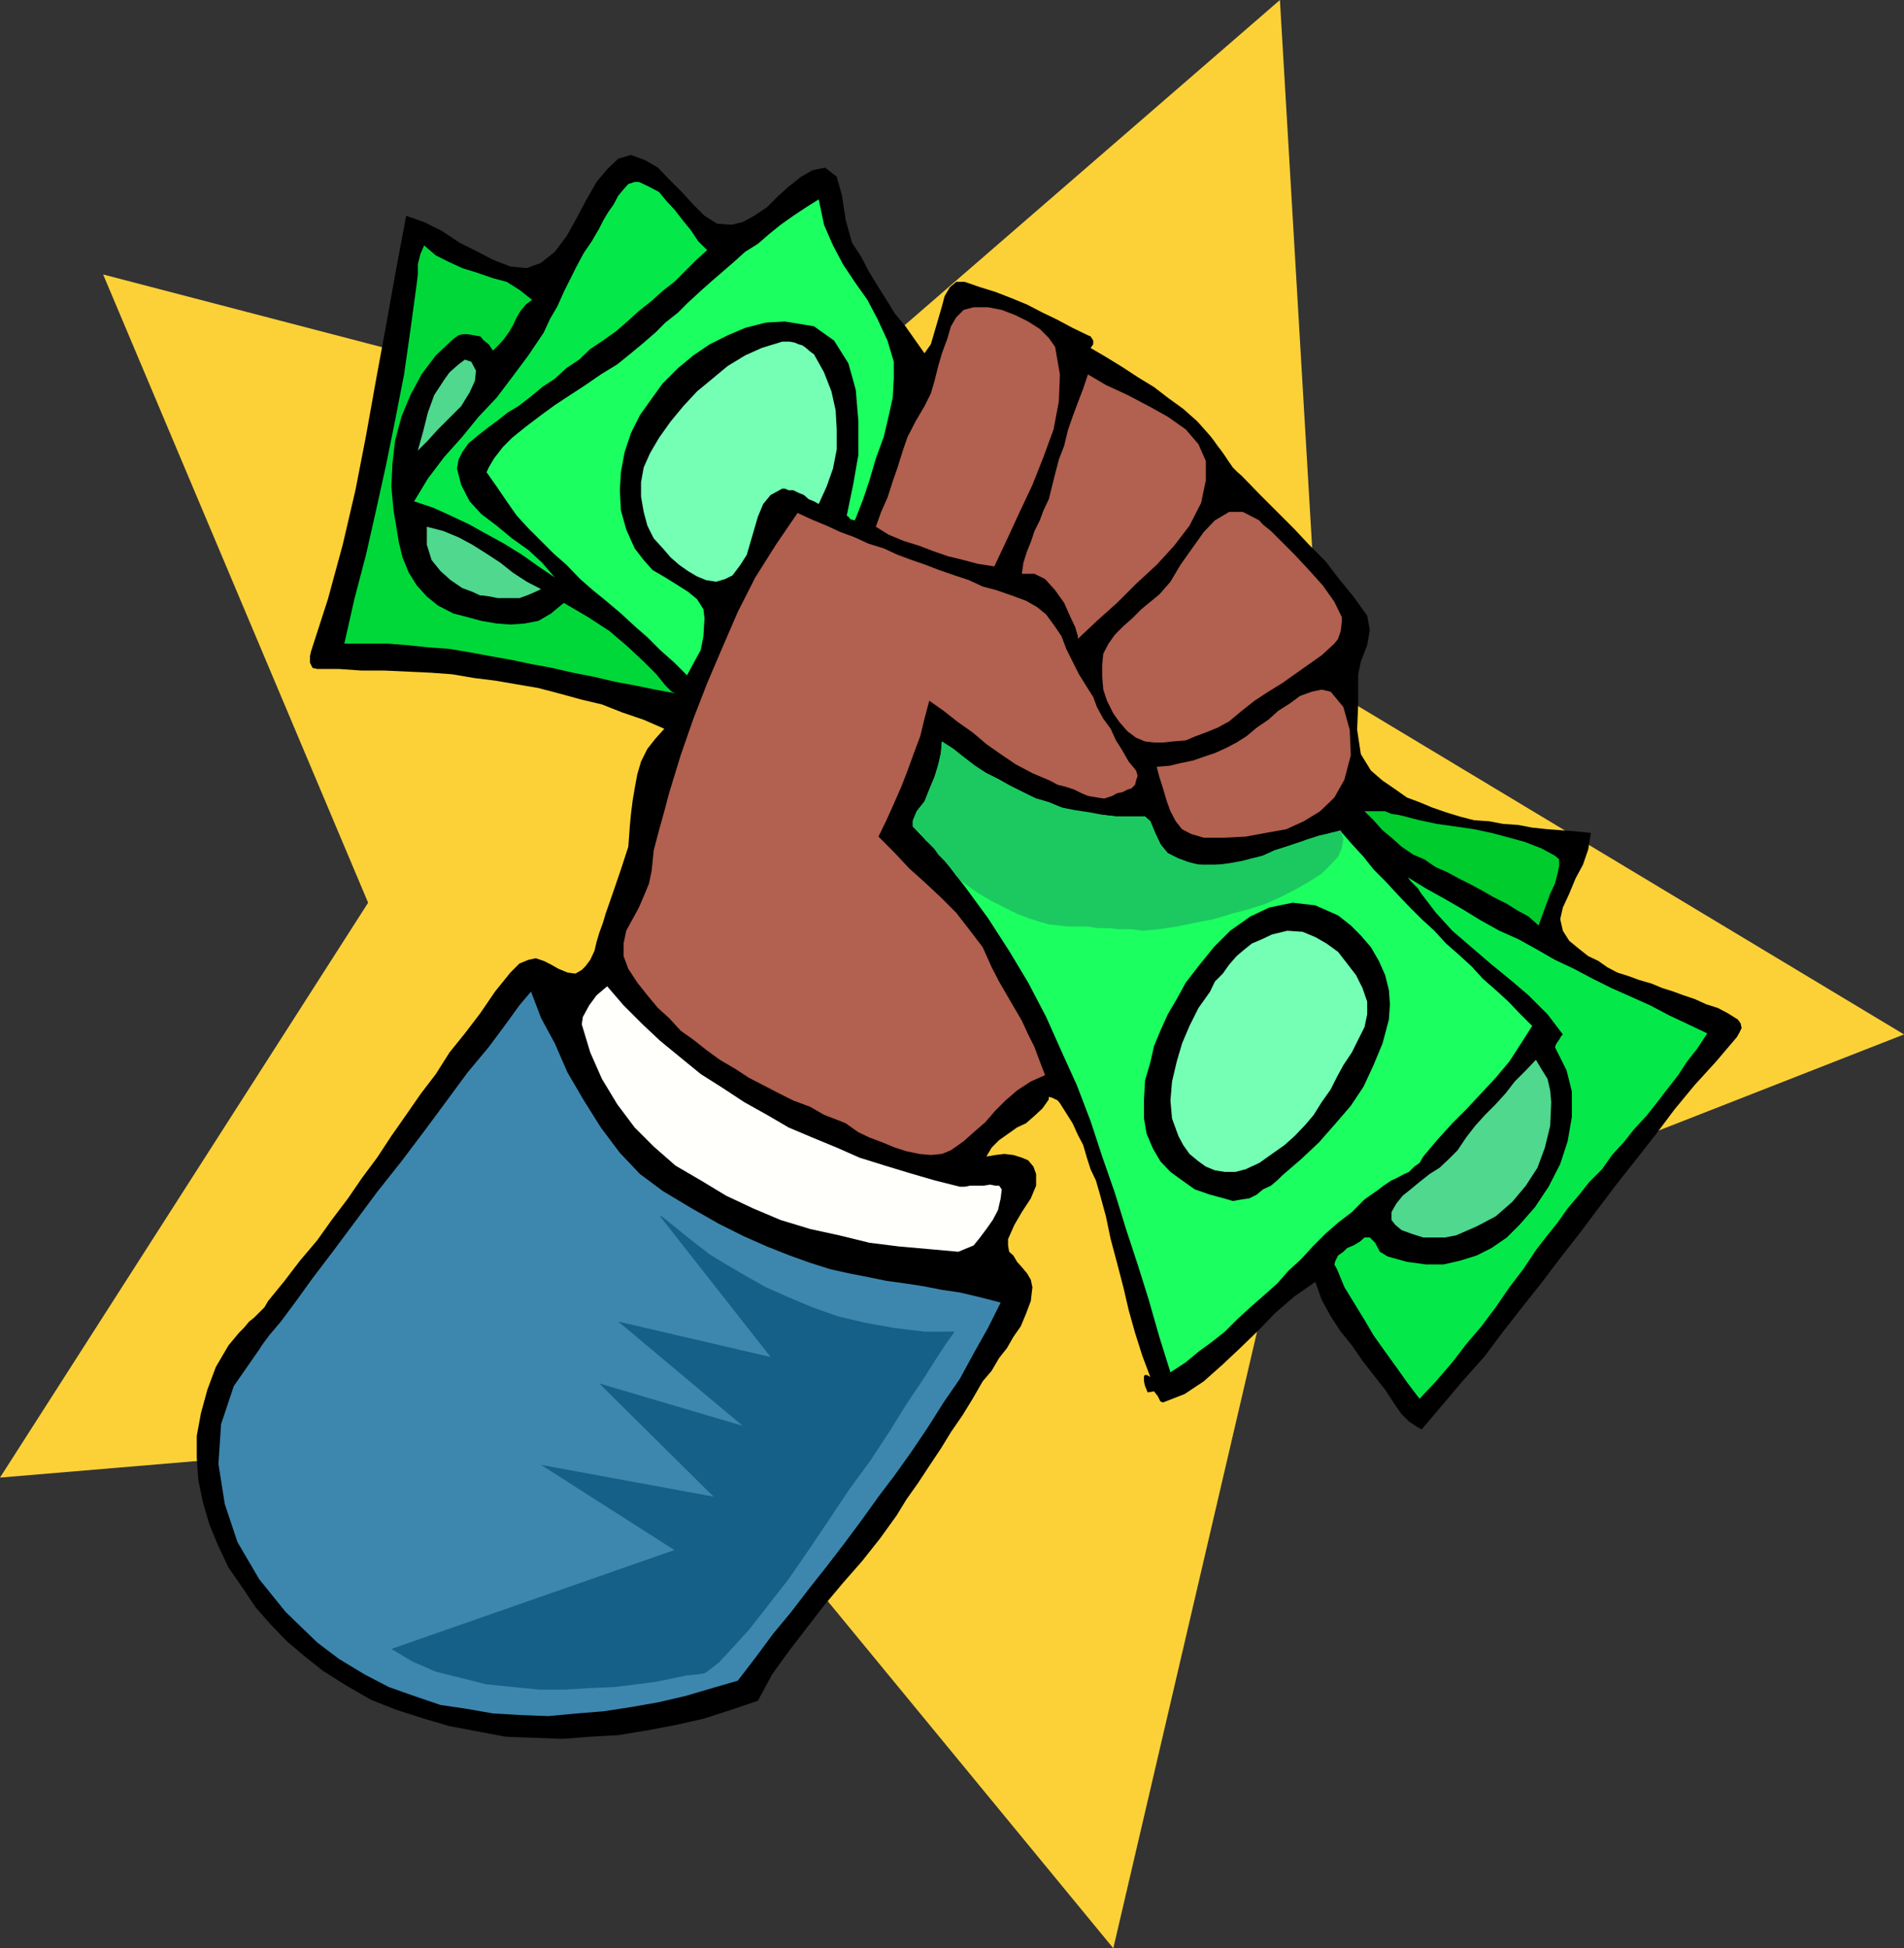
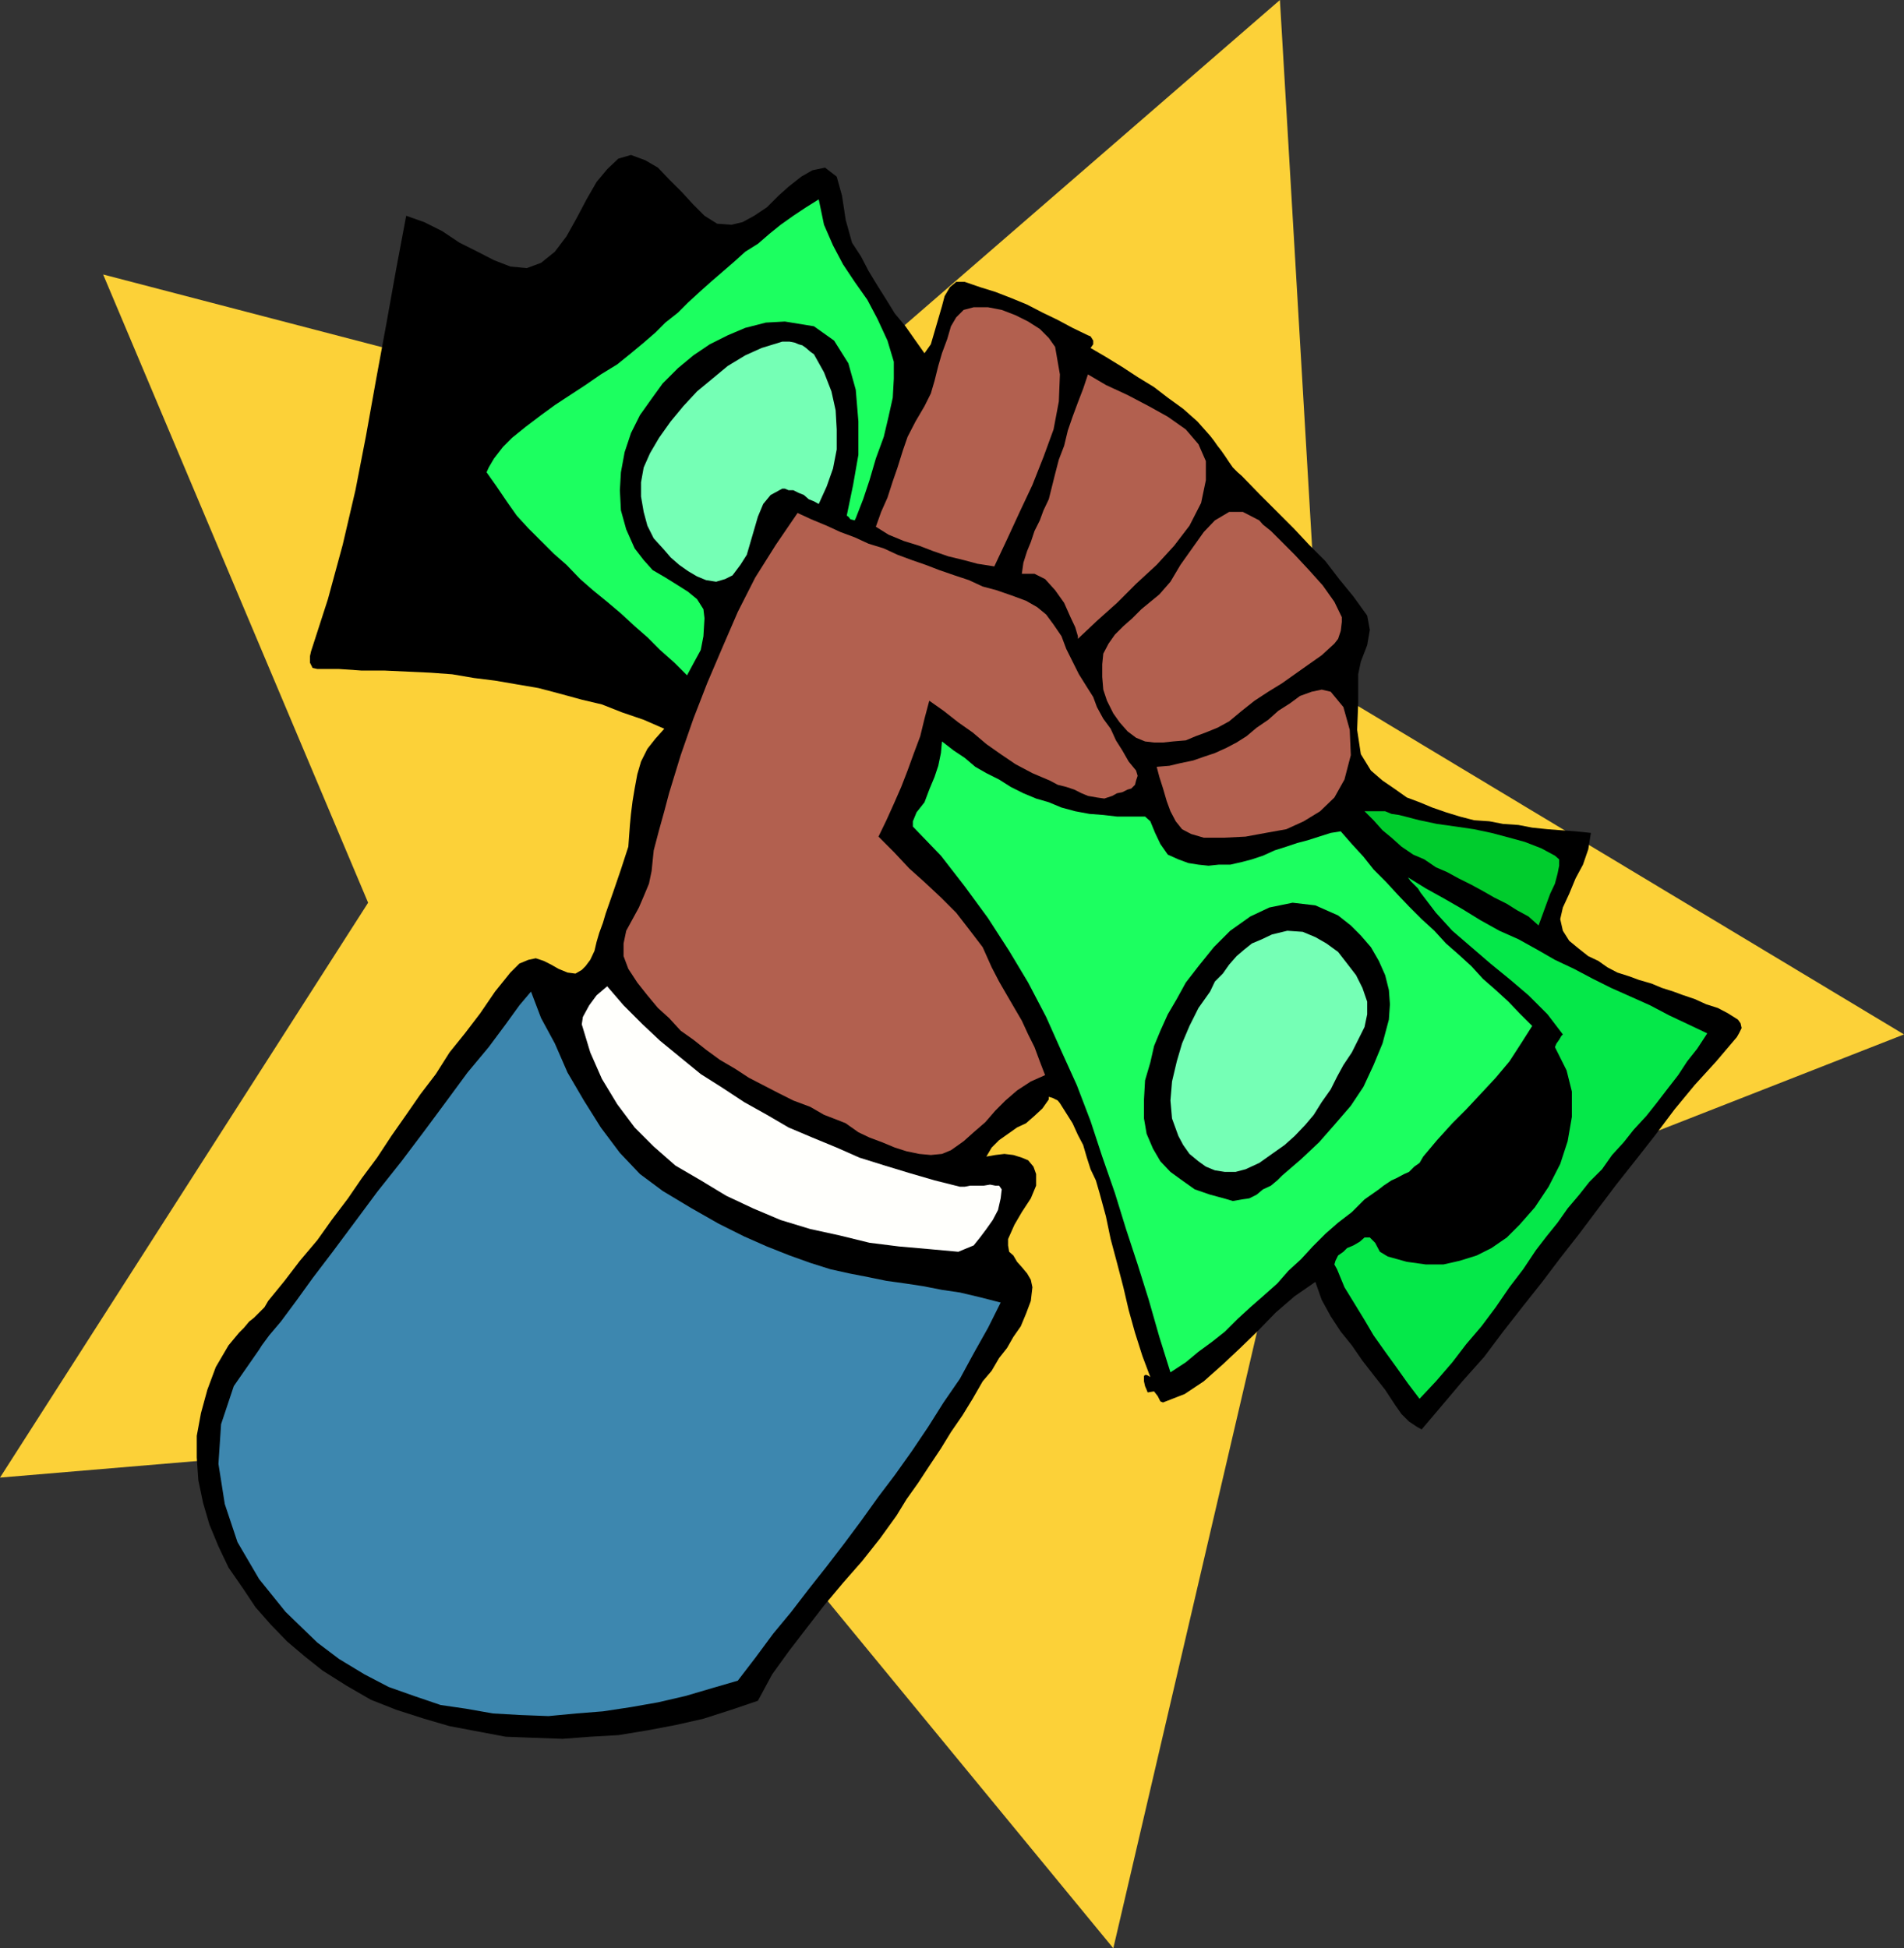
<svg xmlns="http://www.w3.org/2000/svg" width="360" height="368.402">
  <rect width="100%" height="100%" fill="#333333" stroke="none" />
  <path fill="#fcd138" d="m0 279.402 128.402-10.8 82.098 99.8L239.8 242.7 360 195.602l-110.398-66.403L242 0l-97.5 84.5-125-32.598L69.602 170.7 0 279.402" />
  <path d="m114.5 172.8 1.5-4.3 1.402-4.098 1.399-4.3.3-4.102.2-2.098.3-2.402.399-2.398.5-2.7.703-2.402 1.2-2.398 1.5-1.903 1.699-1.898-3.899-1.7-4.101-1.402-3.801-1.5-3.801-.898-4.398-1.2-3.801-1-4.098-.699-4.101-.703-4-.5-4.102-.699-4.098-.3-8.601-.4h-4.399l-4.3-.3H60l-.898-.2-.5-1v-1.198l.199-.903L62 113.301 64.8 103l2.403-10.3 2-10.298 1.899-10.601L73 61.5l1.902-10.598 1.899-10.101L80.203 42l3.399 1.7 3.3 2.202 3.399 1.7 3.101 1.597 3.098 1.203 3.102.297 2.699-1 2.601-2.097 2.2-2.903L109 41.301l1.902-3.602 1.899-3.297 2-2.402 2.101-2 2.399-.7 2.699 1 2.402 1.4 2.098 2.202 2.402 2.399 2.2 2.398 2.101 2.102 2.399 1.5 2.699.199 2.101-.5 2.2-1.2L145 39.2l2.203-2.2 1.899-1.7 2.398-1.898 2.102-1.203 2.398-.5 2.203 1.703 1 3.598.7 4.602 1.199 4.3L162.8 48.5l1.402 2.7 1.7 2.8 1.699 2.7 1.601 2.6 2 2.4 1.899 2.702 1.699 2.399L176 65.1l.703-2.402 1.399-4.797.5-1.902 1-1.7 1.199-1h1.601l2.899 1 2.902.9 3.098 1.202 2.902 1.2 2.899 1.5L200 60.5l2.8 1.5 2.903 1.402.5.2.5.8v.7l-.5.699 2.899 1.699 3.101 1.902 2.899 1.899 3.101 1.898 2.598 2 2.902 2.102 2.7 2.398 2.398 2.703.699.899.703 1 .7.898.699 1 .8 1.203.7 1 .898.899.8.699 3.302 3.402 6.5 6.5L247.5 103l3.102 3.102 2.601 3.398 2.7 3.3 2.597 3.602.5 2.7-.5 2.898-1.2 3.102-.5 2.398v5.5l-.198 5 .699 4.602 1.902 3.097 2.2 1.903 2.199 1.5L266 150.8l2.402.898 2.399 1 2.601.903 2.598.8 2.703.7 2.899.199 2.601.5 2.899.199 2.601.5 2.899.3 2.601.2 2.7.2 2.898.3-.5 3.102-1 2.898-1.399 2.602-1.199 2.898-1.203 2.602-.5 2.199.5 2.199 1.203 1.902 1.7 1.399 1.898 1.5 1.902.898 1.7 1.203 1.898 1 2.199.7 1.902.699 2.399.699 1.902.8 2.2.7 1.898.7 2.101.702 2.2 1 2.199.7 1.902 1 1.899 1.199.5.699.199.902-.5 1-.399.7-3.902 4.597-4.098 4.5-3.8 4.602-3.602 4.8-3.598 4.598-3.8 4.801-3.399 4.5-3.601 4.8-3.602 4.602-3.398 4.5-3.801 4.797-3.598 4.602-3.601 4.8-4.102 4.598-3.797 4.5-3.902 4.602-.899-.5-1.5-1-1.402-1.399-1.2-1.703-1.898-2.898-2.199-2.801-2.101-2.7-2-2.898-2.102-2.601-1.898-2.899-1.7-3.101-1.199-3.399-3.902 2.7-3.598 3.097-3.3 3.403-3.403 3.3-3.297 3.098-3.601 3.2-3.602 2.402-4.098 1.597-.5-.199-.5-1-.699-.898-1.203.199-.2-.5-.3-.7-.2-.902v-1l.2-.199h.3l.403.2.297.202-1.5-4-1.398-4.402-1.2-4.3-1-4.298-1.199-4.601-1.203-4.5-.898-4.301-1.2-4.398-.699-2.403-1-2.097-.703-2.2-.7-2.402-1-1.898-1-2.2-1.198-1.902-1.2-1.898-.402-.5-1-.5-.7-.2v.5l-1.198 1.7-1.5 1.398-1.602 1.402-1.7.797-1.698 1.203-1.7 1.2L187.5 217l-1 1.7 1.703-.298 1.7-.203 1.699.203 1.601.5 1.2.5 1 1.2.5 1.398v2.2l-1 2.402-1.7 2.597-1.402 2.403-1.2 2.699v1.199l.2 1.2.8.702.7 1.2.902 1 1 1.199.7 1.199.3 1.402-.3 2.598-.903 2.402-1 2.399-1.398 2-1.2 2.101-1.5 1.899-1.402 2.398-1.7 2-1.898 3.301-1.902 3.102-2.2 3.199-1.898 3.101-2.199 3.297-2.101 3.203-2.2 3.098-1.902 3.102-3.098 4.3L163 295.2l-3.598 4.102-3.601 4.3-3.399 4.399-3.3 4.3-3.102 4.302-2.7 5-5 1.699L133 325l-5.297 1.2-5.3 1-5.5.902-5.301.3-5.2.399-5.601-.2-5.2-.199-10.601-2L80.203 325l-5.3-1.7-4.801-1.898-4.5-2.601L61 315.902l-3.398-2.703-3.301-2.797-3.098-3.203-2.902-3.297-2.399-3.601-2.699-3.899-1.902-4-1.7-4.101-1.199-4.102-.902-4.297-.297-4.3V271.5l.797-4.3 1.203-4.4 1.598-4.3 2.402-4.098 1-1.203 1-1.199.899-.898 1-1.2.898-.703 2-2 .703-1.199 3.098-3.8 2.902-3.798L60 234.5l2.703-3.8 3.098-4.098 2.601-3.801 2.899-3.899L74 214.801l2.8-4 2.7-3.899 2.902-3.8L85 199l2.902-3.598 2.899-3.8 2.8-4.102 2.899-3.598 1.703-1.703 1.7-.699 1.398-.3 1.5.5 1.402.702 1.399.797 1.699.703 1.5.2 1.199-.7.703-.703.899-1.199.8-1.7.399-1.698.5-1.7.699-1.902.5-1.7" />
  <path fill="#b2604f" d="m123.203 164.7-.5 2.402-1 2.398-.902 2.102-2.399 4.398-.5 2.402v2.399l.899 2.398 1.699 2.602 1.902 2.398 2 2.403 2.098 1.898 2.203 2.402 2.399 1.7 2.398 1.898 2.602 1.902 2.898 1.7 2.602 1.699 2.699 1.398 2.902 1.5 2.797 1.403 3.203 1.199 2.598 1.5 3.101 1.199 1 .402.7.5 1 .7.699.5 2.101 1 2.399.898 2.402 1 2.2.7 2.398.5 2.199.202 2.102-.203 1.699-.699 2.402-1.7 1.899-1.698 2.199-1.903 1.902-2.199 1.899-1.898 2.199-1.903 2.601-1.699 2.7-1.2-1-2.6-1-2.7-1.2-2.398-1.199-2.602-1.402-2.398-1.399-2.403-1.5-2.597-1.402-2.7-1.7-3.8-2.597-3.403-2.402-3.097-2.899-2.903-3.101-2.898-2.899-2.602-2.902-3.097-2.898-2.903 1.5-3.097L169 152l1.402-3.2 1.2-3.1 1.199-3.298L174 139.2l.8-3.297.903-3.402 2.7 1.902 2.8 2.2 2.7 1.898 2.597 2.2 2.703 1.902L192 144.5l3.203 1.7 3.297 1.402 1.5.8 1.602.399 1.5.5 1.398.699 1.203.5 1.7.3 1.398.2 1.5-.5.902-.5 1-.2 1-.5.7-.198.699-.7.199-.8.3-.903-.3-1-1.399-1.699-1.199-2.098L211 140l-1-2.2-1.398-1.898-1.2-2.203-.699-1.898-1.203-1.899-1.5-2.402-1.2-2.398-1.198-2.403-.899-2.398-1.5-2.2-1.402-1.902-1.7-1.398-2.101-1.2-2.7-1-2.898-1-2.601-.699-2.598-1.203-2.703-.898-2.898-1-2.602-1-2.598-.899-2.699-1-2.601-1.203-2.899-.898-2.601-1.2-2.7-1-2.601-1.199-2.899-1.203L150.801 97l-4.098 6-3.902 6.2-3.301 6.5-2.898 6.702-2.899 6.797-2.601 6.703-2.399 6.899L126.5 150l-.898 3.402-1 3.598-1 3.8-.399 3.9m112.5-25.5-1.902 1.202-1.899 1-2.199 1-2.101.7-2 .699-2.399.5-2.101.5-2.399.199.5 1.902.7 2.2.699 2.398.699 1.902 1 1.899 1.199 1.5 1.703.898 2.399.703h3.8l4.098-.203 3.8-.699 3.903-.7 3.297-1.5 3.102-1.898 2.699-2.601 1.902-3.399 1.2-4.601-.2-4.801-1.203-4.3-2.398-2.9-1.7-.398-1.902.399-2.2.8-1.898 1.399-2.199 1.402-1.902 1.7-2.2 1.5-1.898 1.597m-16.5-26.797-1.703 1.399-1.7 1.398-1.698 1.703-1.7 1.5-1.601 1.598-1.2 1.7-1 1.902-.199 2V128l.2 2.402.699 2.098 1.199 2.402 1.203 1.7 1.5 1.699 1.598 1.199 1.699.7 1.703.202h1.7l1.898-.203 2.402-.199 1.899-.8 1.898-.7 2.203-.898 2.2-1.2 2.398-2 2.402-1.902 2.598-1.7 2.601-1.6 2.399-1.7 2.402-1.7 2.7-1.898 2.398-2.203.699-.898.5-1.5.203-1.7v-.902l-1.402-2.898-2.2-3.102-2.601-2.898-2.7-2.899-2.398-2.402-2.101-2.098-1.5-1.203-.7-.797L235 96.801h-2.598l-2.699 1.601-2.101 2.2-2.2 3.097-2.199 3.102-1.902 3.199-2.098 2.402m-20.403-20-.5 2-1 2.098-.698 1.902-1 2-.7 2.098-.699 1.7-.703 2.202-.297 2.098h2.399l2 1 1.898 2.102 1.703 2.398 1.2 2.7.898 1.902.5 1.699v.5l3.601-3.399 3.801-3.402 3.598-3.598 3.902-3.601 3.297-3.602 2.902-3.797 2.2-4.3L228 90.8v-3.602L226.602 84l-2.399-2.8-3.402-2.4-3.598-2-4-2.1-4.101-1.9-3.399-2-.902 2.7-1 2.602-1 2.699-.899 2.601-.699 2.899-1 2.601-.703 2.7-.7 2.8" />
  <path fill="#1cff60" d="m175.703 149.3-.902 2.4-1.5 1.902-.7 1.699v1l5.301 5.5 4.5 5.8 4.399 6 4 6.2 3.601 6 3.399 6.5 2.902 6.5 2.899 6.398 2.601 6.801 2.2 6.7 2.398 6.902 2.101 6.8 2.2 6.7 2.101 6.699 2 7 2.098 6.699 2.902-1.898 2.399-2 2.601-1.903 2.399-1.898 2.398-2.399 2.402-2.203 2.399-2.097 2.699-2.403 2.102-2.398 2.398-2.2 2.203-2.402 2.399-2.398 2.398-2.102 2.602-2 2.398-2.398 2.703-1.899.899-.703 1.5-1 .898-.398 1.5-.801.902-.398 1-1 1-.7.7-1.203 2.601-3.097 2.899-3.2 2.601-2.601 2.899-3.102 2.699-2.898 2.601-3.102 2.2-3.398 2.101-3.301-2.402-2.398-2.098-2.2-2.402-2.203-2.399-2.097-2.199-2.403-2.402-2.199-2.399-2.098-2.199-2.402-2.402-2.2-2.399-2.398-2.101-2.203-2.2-2.398-2.398-2.399-1.902-2.402-2.2-2.398-2.101-2.403-1.898.301-2.2.7-2.199.702-1.902.5-2.098.7-2.203.699-2.2 1-2.097.699-1.902.5-2.2.5h-2.199l-1.902.2-1.898-.2-1.899-.3-1.902-.7-2-.898-1.399-2-1-2.102-.902-2.2-1-.898h-5.297l-2.601-.3-2.602-.2-2.7-.5-2.597-.703-2.402-1-2.399-.699-2.402-1-2.398-1.2-2.2-1.398-2.402-1.203-2.098-1.199-2-1.7-2.101-1.398-2.2-1.703-.199 2.203-.5 2.399-.699 2.101-1 2.399" />
  <path fill="#b2604f" d="m174.8 76.8-1.698 2.9-1.5 2.902-.899 2.597-1 3.203-.902 2.598-1 3.102-1.2 2.699-1 2.8 2.399 1.5 2.902 1.2 2.899.898 2.601 1 2.899 1 2.902.703 2.598.7 3.199.5 2.402-5.102 2.399-5.2 2.402-5.1 2.098-5.298 1.902-5.203 1-5.297.2-5.101-.903-5.2-1.2-1.699-1.698-1.703-2.2-1.398L192 59.6l-2.598-1-2.601-.5h-2.7l-1.898.5-1.402 1.4-1 1.7-.7 2.402-1 2.699-.699 2.398-.699 2.801-.703 2.402-1.2 2.399" />
  <path d="m224.203 185.8 2.399-3.1 2.898-3.598 3.102-3.102 3.8-2.7 3.598-1.698 4.402-.903 4.301.5 4.297 1.903 2.402 1.898 1.899 1.902 1.902 2.2 1.5 2.597 1.2 2.703.699 2.797.199 2.703-.2 2.899-1.199 4.5-1.699 4.101-1.902 4.098-2.399 3.602-3.101 3.597-2.899 3.301-3.402 3.2-3.598 3.1-.902.9-1.2 1-1.5.702-1.198 1-1.399.7-1.402.199-1.7.3-1.699-.5-2.601-.699-2.899-1-2.402-1.703-2.2-1.597-1.898-2-1.402-2.403-1.2-2.797-.5-2.902v-3.598l.2-3.601 1-3.399.703-3.101 1.2-2.899 1.398-3.101 1.699-2.899 1.703-3.101" />
  <path fill="#75ffb5" d="m228.8 187.5-2.198 3.102-1.7 3.398-1.402 3.3-1 3.4-.898 3.8-.301 3.602.3 3.398 1.2 3.3.902 1.7 1.2 1.7 1.699 1.402 1.398 1 1.703.699 1.899.3h2l1.898-.5 2.602-1.199 2.398-1.703 2.402-1.699 1.899-1.7 2-2.1 1.601-1.9 1.5-2.398 1.7-2.402 1.199-2.398 1.199-2.2 1.602-2.402 1.199-2.398 1.199-2.403.5-2.398v-2.399l-.898-2.601-1.2-2.399-1.699-2.203L253 180l-2.2-1.598-2.097-1.203-2.402-1-2.899-.199-2.902.7-1.898.902-1.899.8-1.5 1.2-1.402 1.199-1.399 1.601-1.199 1.7-1.5 1.5-.902 1.898M124.602 82.8l-1.7 2.9-1.199 2.702-.5 2.797v2.703l.5 2.899.7 2.601 1.199 2.399 2 2.199 1.199 1.402 1.601 1.399 1.7 1.199 1.699 1 1.699.7 1.902.3 1.7-.5 1.398-.7 1.5-2 1.203-1.898.7-2.402.699-2.398.699-2.403 1-2.398 1.402-1.7 2.2-1.199h.5l.699.297H150l1 .5 1 .403.902.8 1 .399.899.5L156.3 92l1.199-3.398.703-3.602v-3.8L158 77.601 157.203 74l-1.402-3.598L153.902 67l-.699-.5-.8-.7-.7-.5-.703-.198-.7-.301-1-.2h-1.398l-3.902 1.2-3.098 1.398-3.3 2-2.899 2.403L131.801 74l-2.598 2.8-2.402 2.9-2.2 3.1" />
-   <path fill="#4fd88e" d="m275.602 217.5-1.7 1.7-1.699 1.6-1.902 1.2-1.899 1.5-1.699 1.402-1.5 1.2-1.203 1.5-.898 1.597v1.5l.699.903 1.199 1 1.902.699 2.2.699h4.101l2.098-.398 3.902-1.7 3.598-1.902 3.101-2.7 2.598-3.1 2.203-3.4 1.399-3.8 1-4.098.199-4.5-.2-2.203-.5-2.199-1-1.598-1.199-2-1.902 2-2.098 2.098-1.699 2.2-1.902 2.1-2 2-1.899 2.102-1.699 2.2-1.601 2.398M91.203 112.602l1.5.199 1.399.3h4.101l1.399-.5 1.199-.5 1.5-.699L99.6 110l-2.6-1.7-2.398-1.898L92 104.7l-2.7-1.7-2.597-1.398-2.902-1.2-3.098-.8V103l.899 2.902L83.3 108l1.902 1.7 2.2 1.5 1.898.702 1.5.7h.402M84 71.8l1-1.398 1.703-1.5 1.2-.902 1.199.402.898 1.7L89.8 72l-1 2.2-1.597 2.6L85 79l-2.2 2.2-1.898 2.1L79 85.2l1-3.598.902-3.602 1.2-3.3L84 71.8" />
  <path fill="#1cff60" d="m96.8 82.8-1.698 1.7-1.7 2.2-1 1.702-.402.899L93.902 92l1.899 2.8 1.902 2.7 2.2 2.402 2.398 2.399 2.402 2.398 2.399 2.102 2.601 2.699 2.399 2.102 2.699 2.199 2.601 2.199 2.598 2.402 2.402 2.098 2.399 2.402 2.699 2.399 2.402 2.398 1.399-2.597 1.199-2.2.5-2.601.203-3.399L133 115.2l-1.2-1.898-1.698-1.399-1.899-1.203-2.402-1.5-2.399-1.398-1.699-1.899L120 103.7l-1.598-3.597-1-3.602-.199-3.8.2-3.4.699-3.8 1.199-3.598L121 78.5l2.203-3.098 2.098-2.902 2.902-2.898 2.899-2.403 3.101-2.097 3.399-1.7 3.3-1.402 3.899-1 3.601-.2 5.5.9 3.801 2.702 2.7 4.297 1.398 5 .5 6V86l-1 5.7-1.2 5.8.301.2.399.5.8.202.2-.402 1.402-3.598 1.2-3.601 1.199-4.102 1.5-4.097L168 78.8l.8-3.602.2-3.597v-3.2l-1.2-4-1.898-4.101L164 56.699l-2.398-3.398-2.2-3.301-1.902-3.598-1.7-3.902-1-4.8-2.398 1.5L150 40.8l-2.398 1.7-2.102 1.7-2.2 1.902-2.398 1.5-2.101 1.898-2.2 1.902-2.199 1.899L132.5 55l-2.398 2.2-1.899 1.902L125.801 61l-1.899 1.902-2.199 1.899-2.402 2-2.598 2.101-3.101 1.899-2.899 2-2.902 1.898-2.899 1.903-2.601 1.898-2.899 2.2-2.601 2.1" />
  <path fill="#05e849" d="m268.602 168.8 2.898 3.802 3.102 3.398 3.601 3.102 3.598 3.097 3.8 3.102 3.399 2.898 3.602 3.602 2.898 3.8-.297.301-.402.7-.5.699L294 198l2.203 4.402 1 4v4.797l-.8 4.602-1.403 4.3-2.2 4.301-2.597 3.899-2.902 3.3-2.399 2.399-2.902 2-2.797 1.402-3.203 1-3.098.7h-3.3l-3.602-.5-3.598-1-1.5-.903L260 235l-1-1h-1l-.898.8-1.2.7-1.199.5-.703.7-1 .702-.5 1-.2.7.5.898 1.403 3.402 1.899 3.098 1.898 3.102 1.703 2.898 2.2 3.102L264 258.5l2.203 3.102 2.2 2.898 3.097-3.3 3.102-3.598 2.601-3.403 2.899-3.398 2.699-3.602 2.601-3.797L288 240l2.402-3.598 2-2.601 2.098-2.602 1.902-2.699 2.2-2.598 1.898-2.402 2.402-2.398 1.899-2.7L307 216l1.902-2.398 2.399-2.602 1.902-2.398 2-2.602 2.098-2.7 1.699-2.6 1.902-2.4 1.899-2.898-3.598-1.703-3.601-1.699-3.602-1.898-3.797-1.7-3.601-1.601-3.399-1.7-3.601-1.902L294 181.5l-3.297-1.898-3.601-2L283.5 176l-3.598-2-3.402-2.098-3.297-1.902-3.601-2-3.399-2.098.5.7 1.399 1.398.5.8" />
  <path fill="#00cc2d" d="m268.402 155.102-1.199-.301-1.5-.399-1.203-.3-1.398-.2-1.2-.5H258l1.703 1.7 1.7 1.898 1.699 1.402 1.898 1.7 2.203 1.5 2.098.898 2.199 1.5 2.102.902 2.199 1.2 2.402 1.199 2.2 1.199 2.097 1.2 2.402 1.202 1.899 1.2L289 173.3l1.902 1.699.7-1.898.8-2.2.7-1.902.898-1.898.5-1.903.3-1.5V162.5l-.8-.7-2.598-1.398-3.101-1.203-2.899-.797L282 157.5l-3.297-.7-3.402-.5-3.598-.5-3.3-.698" />
-   <path fill="#05e849" d="m113.3 43.2-1.398 2.402-1.5 2.199L109 50.402l-2.398 4.797-1.2 2.703L104 60.301l-1.2 2.601-2.898 4.297L97 71.102l-3.098 4.097-3.402 3.602-3.098 3.8L84 86.403 80.902 90.5l-2.601 4.3 3.601 1.2 3.301 1.5 3.598 1.7 3.402 1.902 3.098 1.699 3.402 2.101 3.098 2.2 3.101 2.097-2.402-2.797L99.902 104l-3.101-2.2-2.899-2.398L91 97.2l-2.2-2.398-1.597-3.102-.8-3.097.3-1.7.7-1.402 1.199-1.7 1.699-1.398 1.902-1.5 1.899-1.402L96 78l2-1.2 2.102-1.6 2.398-2 2.402-1.598 2.2-2L109.5 68l2.102-2L114 64.402l2.402-1.703 2.2-1.898 2.199-2 2.402-1.899L125.301 55l2.199-1.7 4.102-4.1 2.101-1.9L132 45.603l-1.398-2.102-1.399-1.7-1.703-2.198L126 38l-1.398-1.7-1.899-1-1.902-.898H120l-1.2.399-.898 1-1 1.199-.902 1.7-1 1.402-1 1.699-.7 1.398" />
-   <path fill="#00d83a" d="m78.8 53.602-1.198 8.8-1.2 8.399-1.699 8.699L73 87.902 71.102 96.5l-1.899 8.402L67 113.301l-1.898 8.398h8.101l3.899.301 3.8.402L85 122.7l4.102.703 3.8.7 3.899.699 3.8.8 3.801.7 3.899.898 4.101.801 3.801.902 3.797.7 3.902.8 3.801.7-.703-.301-1.2-1.2-1.698-2.101-2.399-2.398-3.101-2.903-3.399-2.898-4-2.602-4.601-2.699-2.399 2-2.402 1.402-2.598.5-2.703.2-2.598-.2-2.902-.5-2.598-.703-2.699-.699-2.902-1.5-2.098-1.7-1.902-2.1-1.5-2.4-1.2-2.898-.699-2.902-.5-3.098-.5-2.902L74 92l.203-4.398.5-4.301 1.2-4.5 1.699-4.102 2.101-3.898 2.7-3.602 3.3-3.097 1-.7.7-.203h1l1.199.203 1.199.2.699.8.902.7.801 1.199 1.2-1.2.898-1 1-1.402L97 61.5l.703-1.5.7-1.2 1-1.198 1.199-.903-2.399-1.898-2.402-1.5-2.598-.7-2.902-1-2.899-.902-2.601-1.199-2.399-1.2-2.199-1.898L79.5 48l-.5 2v1.902l-.2 1.7" />
  <path fill="#fffffc" d="m110 193.7 1.602 5.3 2.199 5 2.902 4.8 3.297 4.4 3.602 3.6 4.101 3.602 4.797 2.797 4.8 2.903 5.102 2.398 5.2 2.2 5.601 1.702 5.5 1.2 5.7 1.398 5.597.7 5.703.5 5.5.5 1.2-.5 1.699-.7 1.199-1.5 1.199-1.598 1.203-1.703 1-1.898.5-2.2.2-1.699-.5-.703h-.7l-1-.199-1.203.2h-2.598l-1 .202h-.902l-4.797-1.203-4.8-1.398-4.602-1.399-4.801-1.5-4.297-1.902-4.601-1.898-4.5-1.903-4.102-2.398-4.297-2.399-4.101-2.703-4.102-2.597-3.797-3.102-3.902-3.2-3.301-3.1-3.598-3.598-3.101-3.602-2 1.7-1.399 1.902-1.199 2.199-.203 1.398" />
  <path fill="#3d87af" d="m49 255.2-4.797 6.902-2.402 7.199-.5 7.5 1.199 7.601 2.402 7.2 4.098 7 5 6.199 6 5.8 4.102 3.098 4.8 2.903L73.5 319l4.8 1.7 5 1.702 4.802.7 5.101.898 5.2.3 5.3.2L109 324l5-.398 5.3-.801 5.102-.899 5.2-1.203 5.101-1.5 4.797-1.398 3.3-4.301 3.403-4.598 3.399-4.101 3.3-4.301 3.399-4.3 3.3-4.298 3.2-4.3 3.3-4.602 3.102-4.098 3.2-4.5 3.097-4.601 2.902-4.602 3.098-4.5 2.602-4.797 2.699-4.8 2.402-4.801-3.902-1-3.801-.899-3.398-.5-3.602-.703-3.297-.5-3.601-.5-3.399-.699-3.601-.7L157 240l-3.797-1.2-3.902-1.398L145 235.7l-4.297-1.898-4.8-2.399-5.102-2.902-5.5-3.3L121 222l-3.797-4-3.601-4.8-3.2-5.098-3.101-5.301-2.399-5.5-2.601-4.801-1.899-5-2.199 2.602-2.601 3.597-3.2 4.301-4 4.8-3.902 5.302-4.297 5.8-4.3 5.7-4.602 5.8L67 231.2l-4.098 5.5-3.8 5L56 246l-2.898 3.902-2.2 2.598-1.402 1.902-.5.797" />
-   <path fill="#1cc960" d="m175.703 149.3-.902 2.2-1.5 1.902-.7 1.7v1.199L174 157.5l1 1.402 1.402 1.2 1 1.5 1.2 1.199 1.199 1.398 1 1.403L182 166.8l2.8 2 2.7 1.601 2.402 1.2 2.399 1.199 2.101.8 2.2.7 1.699.5 1.902.199 1.899.2h3.601l1.7.3h2.199l1.898.2h2.402l2.098.3 3.203-.3 3.297-.5 3.402-.7 3.598-.7 3.3-1 3.403-.898 3.098-1 3.101-1.402 2.899-1.5 2.402-1.398 2.2-1.403 1.699-1.699L253 162l.703-1.598.297-1.703-.5-1.699-1.898.5-2.2.5-2.199.7-1.902.702-2.098.7-2.203.699-2.2 1-2.097.5-1.902.5-2.2.398-2.199.301h-3.8l-1.899-.5-1.902-.7-2-1-1.399-1.698-1-2.102-.902-2.2-1-.898h-5.297l-2.601-.3-2.602-.5-2.7-.403-2.597-.5-2.402-1-2.399-.699-2.402-1.2-2.398-1.198-2.2-1.2-2.402-1.203-2.098-1.398-2-1.5-2.101-1.7-2.2-1.402-.199 2.203-.5 2.098-.699 2.402-1 2.399" />
-   <path fill="#156089" d="m180.5 251.8-.5.7-1.2 1.7-1.898 2.902-2.402 3.8-3.098 4.598-3.101 5-3.598 5.5-4.101 5.602-3.801 5.699-3.899 5.8-3.8 5.5-3.899 5-3.601 4.598-3.102 3.403-2.598 2.8-2.199 1.7-.5.3-1.203.2-2.098.199-2.402.5-3.398.699-3.801.5-4.098.5-4.601.2-4.801.3H102l-10-1-4.797-1.2-4.8-1.198L78 314.199l-4-2.398 53.5-18.7L102.3 277l32.602 6-21.601-21.398 27.101 8-23.5-19.7 28.801 6.7L124.801 230h.3l.899.7 1.5 1.202 1.703 1.399 2.399 1.898 2.601 2 3.098 1.903 3.601 2.097 3.899 2.203 4.3 1.899 4.5 1.898 4.801 1.703 5.098 1.2 5.5 1 5.8.699h5.7" />
</svg>